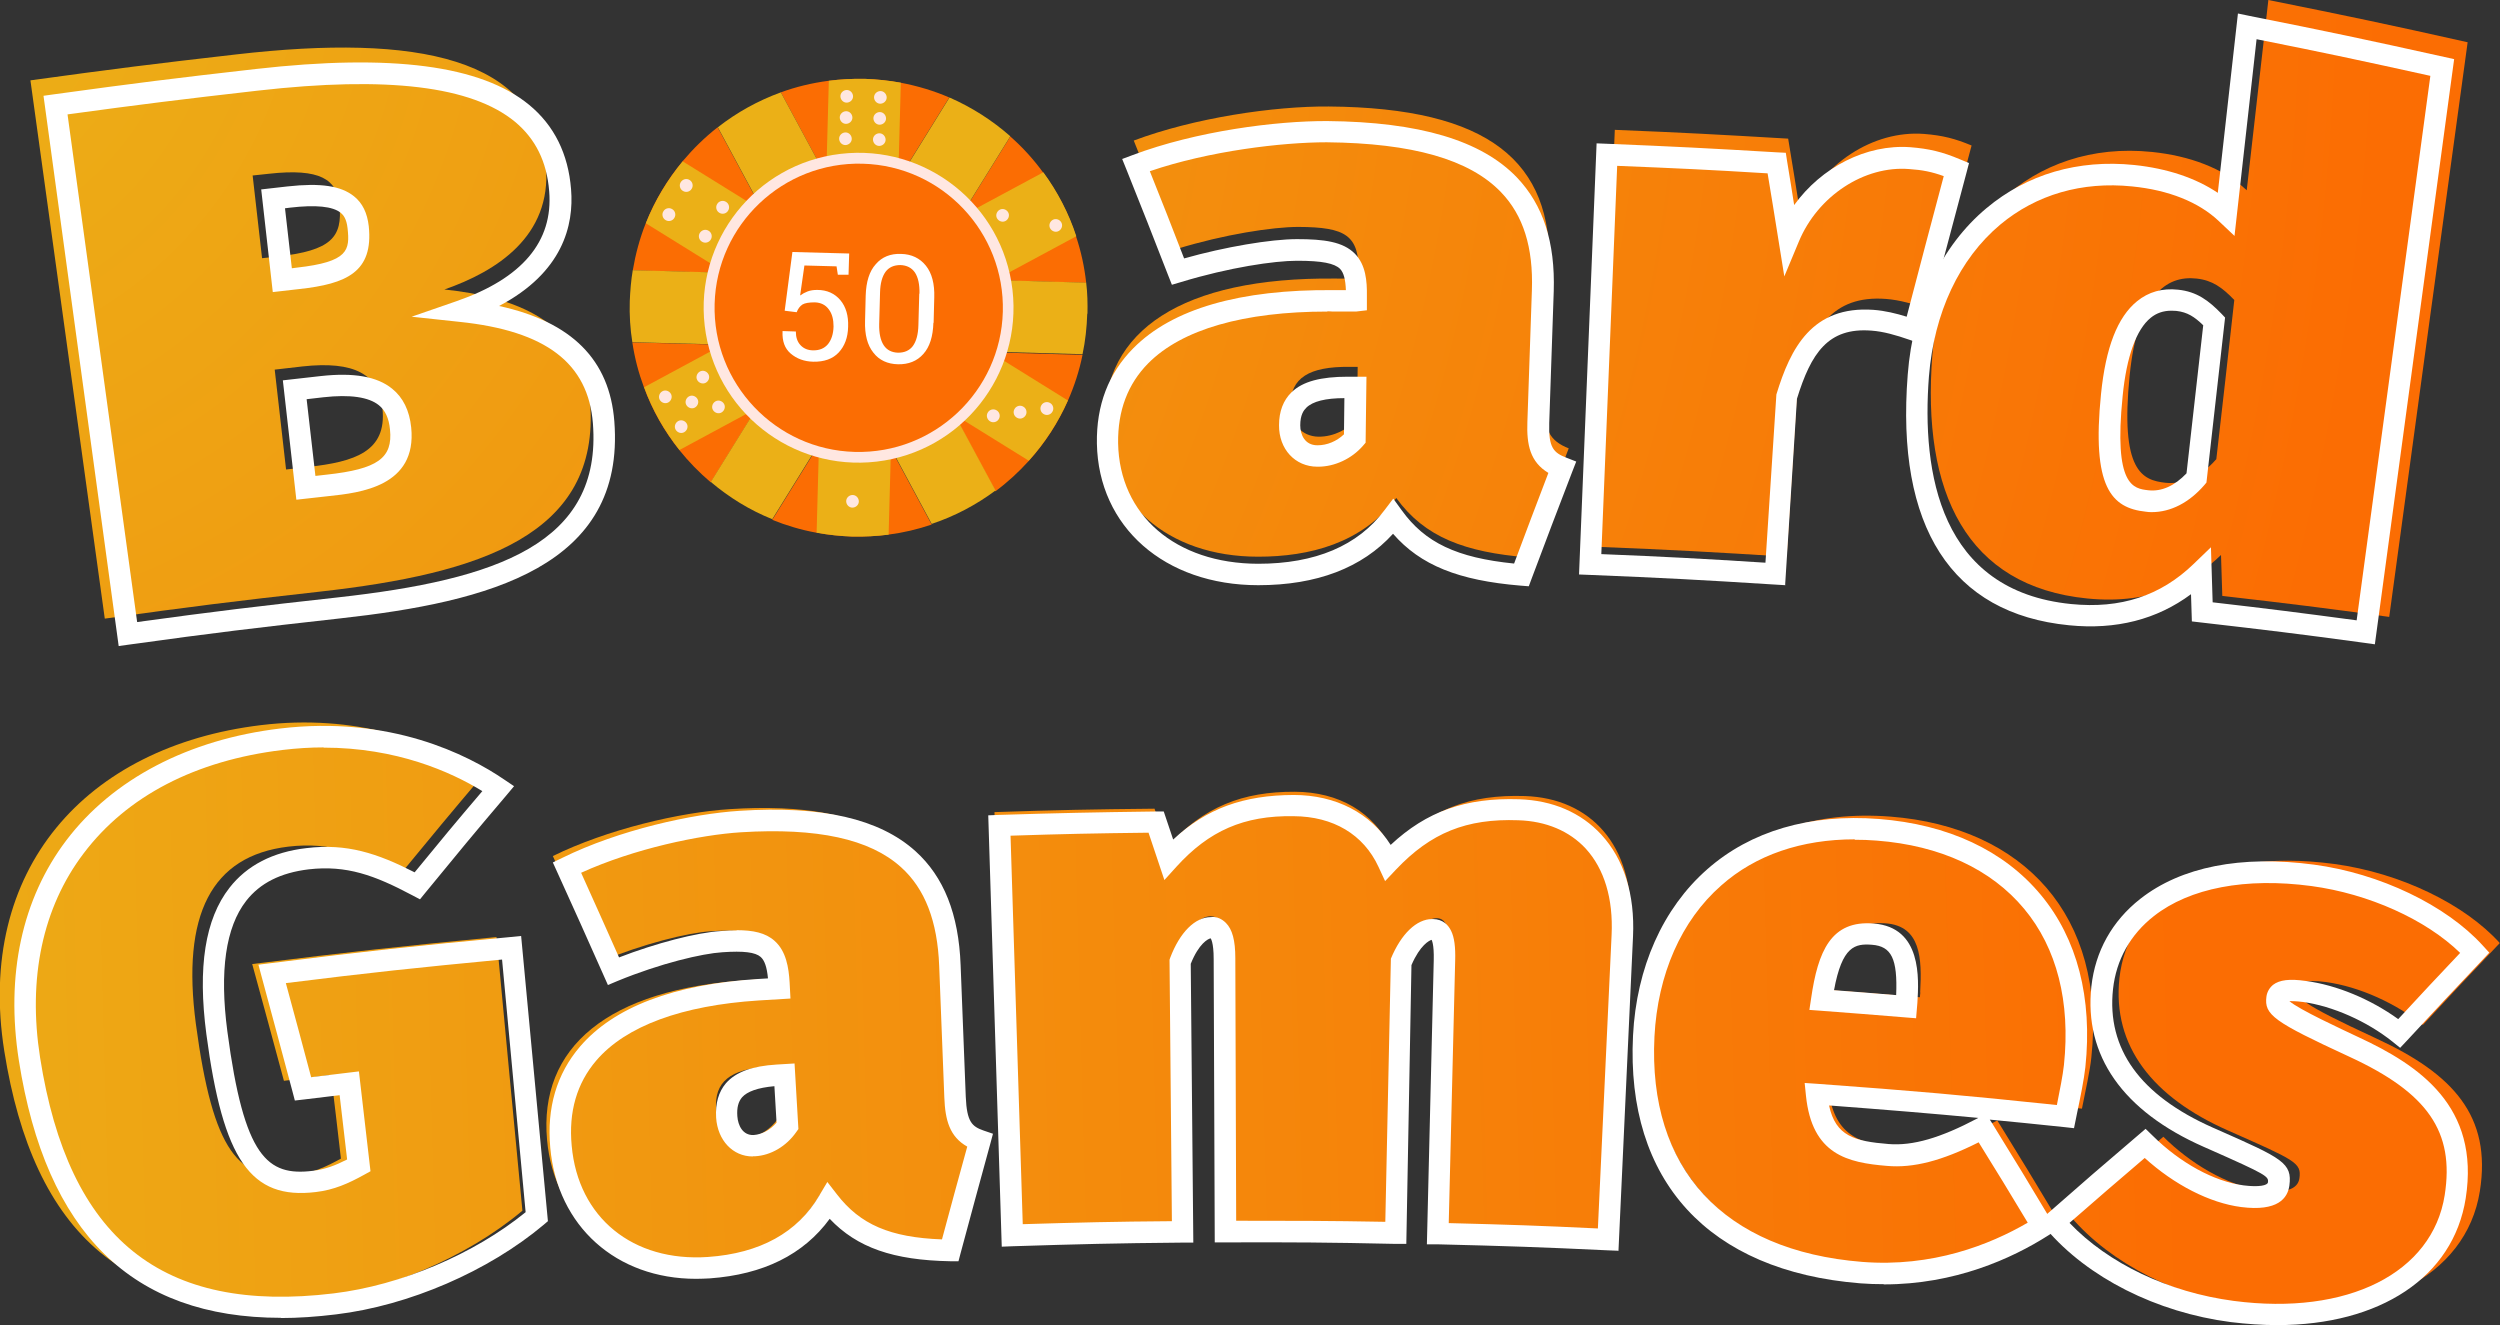
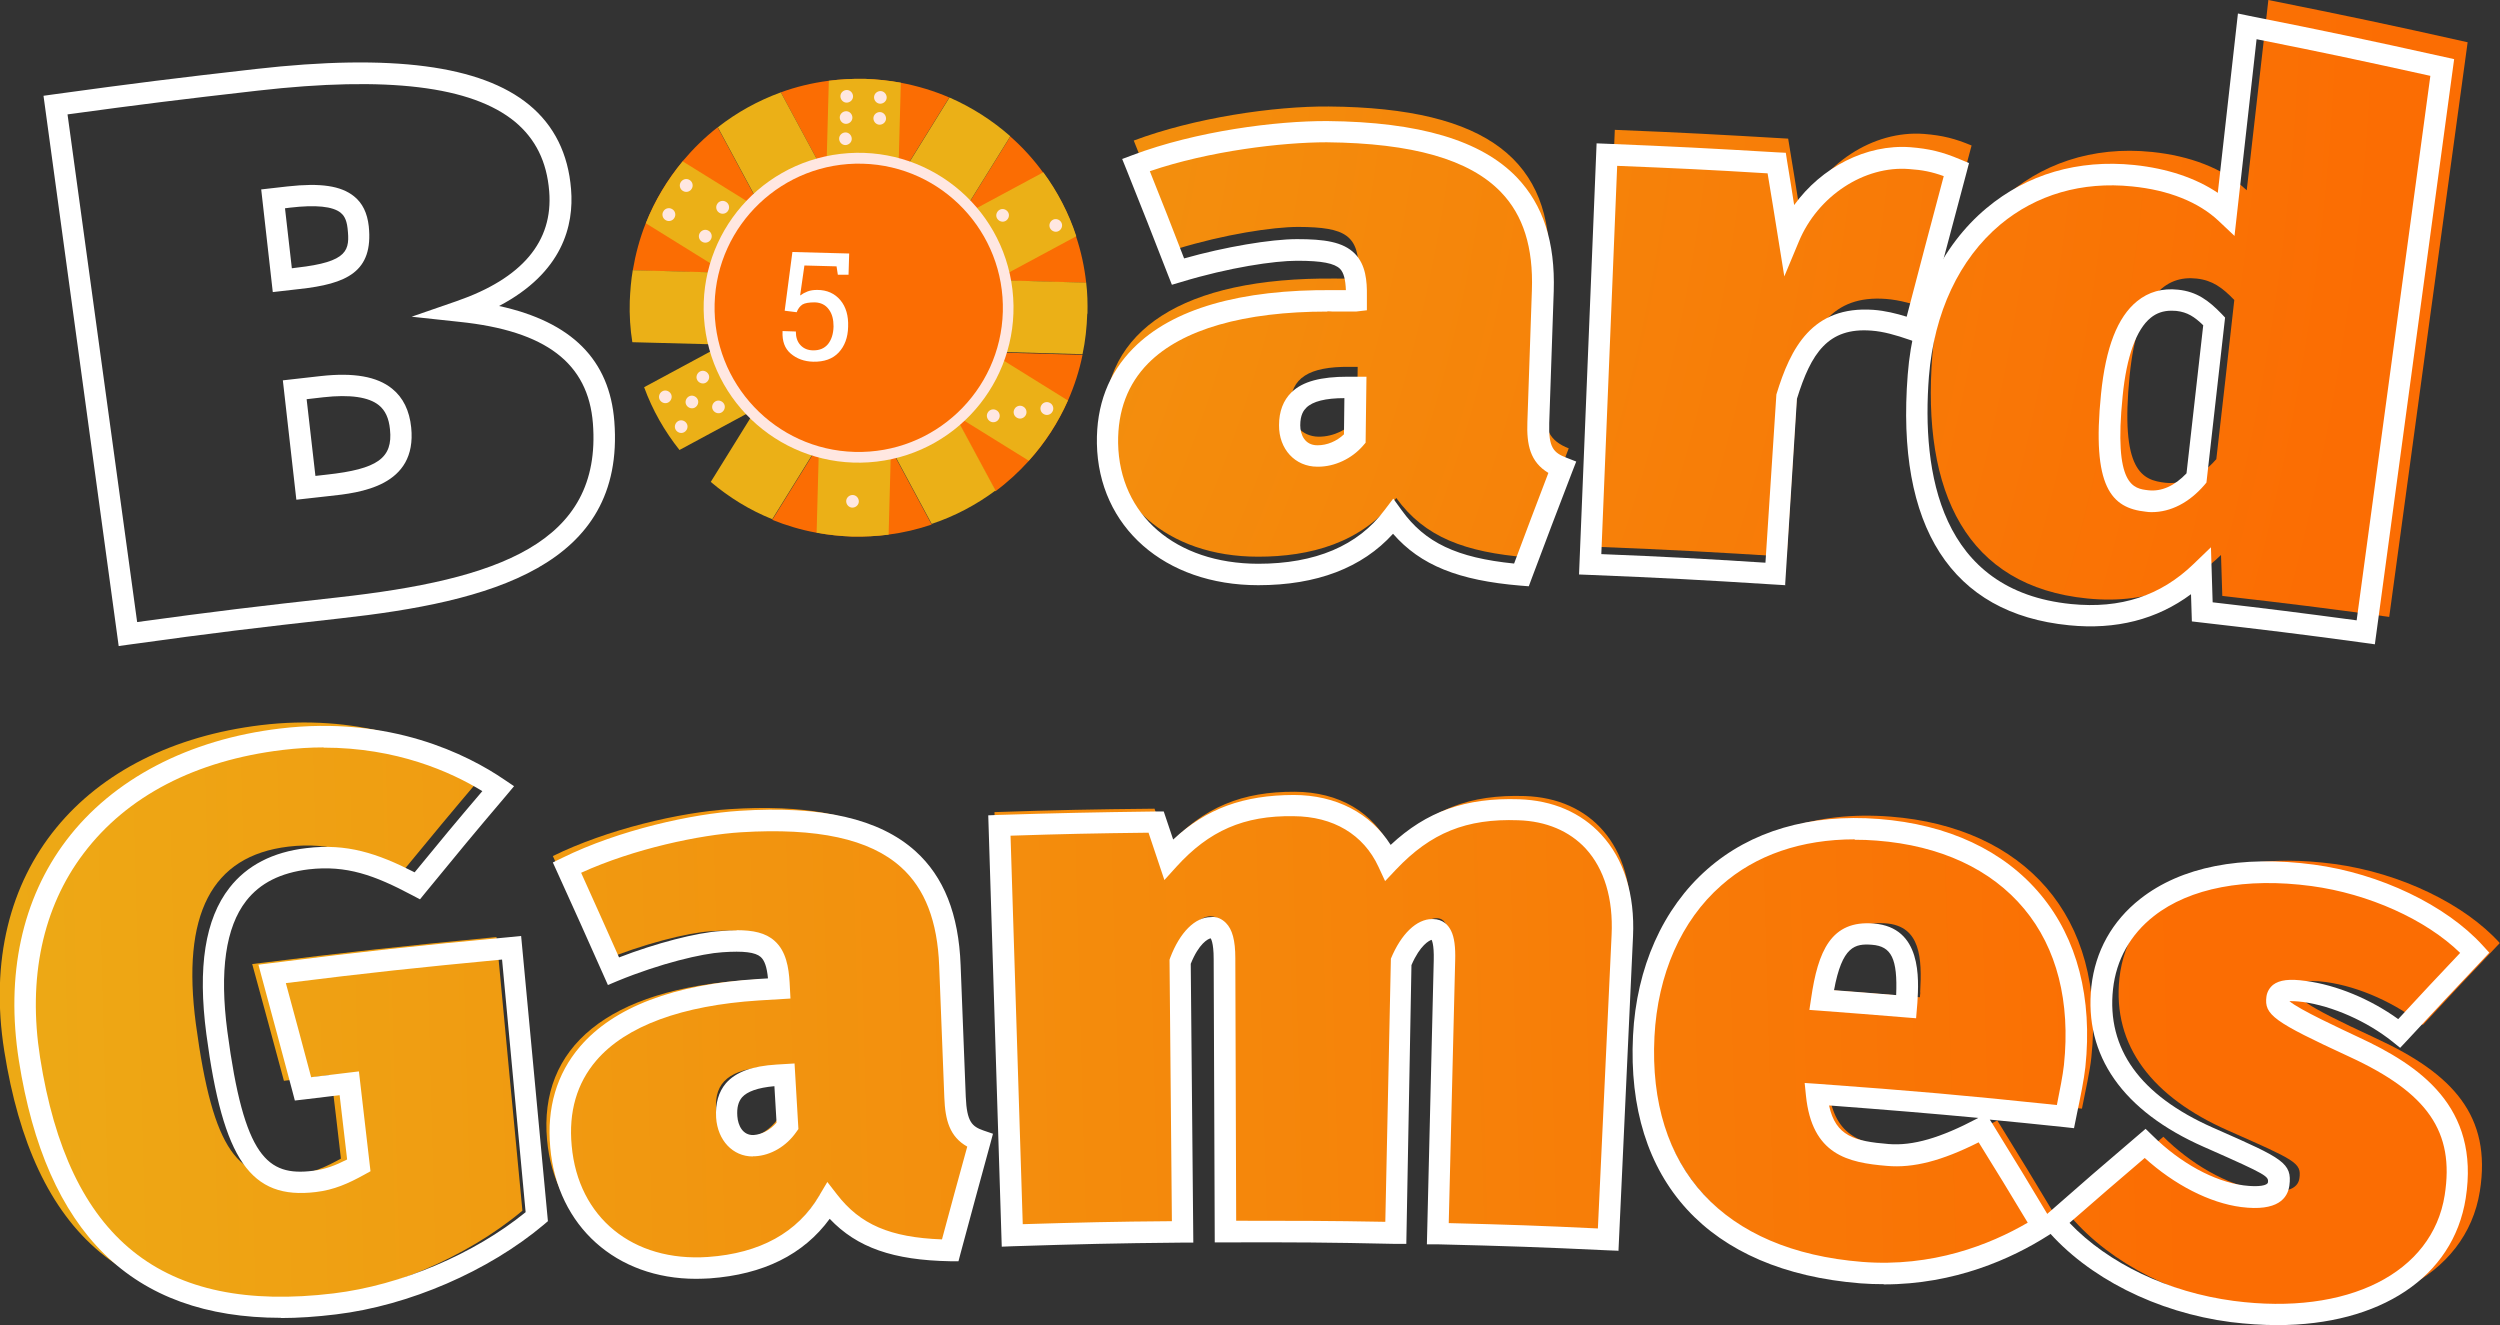
<svg xmlns="http://www.w3.org/2000/svg" xmlns:xlink="http://www.w3.org/1999/xlink" id="Layer_2" data-name="Layer 2" viewBox="0 0 116.67 61.84">
  <rect x="0" y="0" width="116.67" height="61.84" fill="#333333" stroke="none" />
  <defs>
    <style>
      .cls-1 {
        fill: #ffe7e1;
      }

      .cls-1, .cls-2, .cls-3, .cls-4, .cls-5, .cls-6, .cls-7, .cls-8, .cls-9, .cls-10, .cls-11 {
        stroke-width: 0px;
      }

      .cls-2 {
        fill: url(#linear-gradient);
      }

      .cls-3 {
        fill: url(#radial-gradient);
      }

      .cls-4 {
        fill: #fb6d03;
      }

      .cls-5 {
        fill: url(#radial-gradient-2);
      }

      .cls-6 {
        fill: url(#linear-gradient-4);
      }

      .cls-7 {
        fill: url(#linear-gradient-2);
      }

      .cls-8 {
        fill: url(#linear-gradient-3);
      }

      .cls-9 {
        fill: url(#linear-gradient-5);
      }

      .cls-10 {
        fill: #ebb017;
      }

      .cls-11 {
        fill: #fff;
      }
    </style>
    <radialGradient id="radial-gradient" cx="-5.58" cy="-2.23" fx="-5.58" fy="-2.23" r="117.19" gradientUnits="userSpaceOnUse">
      <stop offset="0" stop-color="#ebb218" />
      <stop offset="1" stop-color="#fb6d03" />
    </radialGradient>
    <radialGradient id="radial-gradient-2" r="117.19" xlink:href="#radial-gradient" />
    <linearGradient id="linear-gradient" x1="-14.59" y1="48.03" x2="101.85" y2="44.86" gradientUnits="userSpaceOnUse">
      <stop offset="0" stop-color="#ebb218" />
      <stop offset="1" stop-color="#fb6d03" />
    </linearGradient>
    <linearGradient id="linear-gradient-2" x1="-14.54" y1="49.63" x2="101.91" y2="46.45" xlink:href="#linear-gradient" />
    <linearGradient id="linear-gradient-3" x1="-14.55" y1="49.51" x2="101.89" y2="46.34" xlink:href="#linear-gradient" />
    <linearGradient id="linear-gradient-4" x1="-14.5" y1="51.43" x2="101.95" y2="48.25" xlink:href="#linear-gradient" />
    <linearGradient id="linear-gradient-5" x1="-14.43" y1="53.98" x2="102.01" y2="50.8" xlink:href="#linear-gradient" />
  </defs>
  <g id="Layer_1-2" data-name="Layer 1">
    <g>
-       <path class="cls-3" d="M27.54,18.79c.48,6.19-5.13,7.98-12.61,8.82-4.02.45-6.03.7-10.04,1.26C3.5,18.82,2.81,13.8,1.42,3.75c3.84-.53,5.75-.77,9.6-1.21,8.51-.98,14.05.16,14.46,5.23.26,3.26-2.3,4.89-4.74,5.74,3.13.33,6.51,1.41,6.81,5.29ZM11.79,8.19c.18,1.55.26,2.32.44,3.86.3-.03.44-.05.74-.08,2.47-.28,3.03-.88,2.87-2.43-.12-1.16-.89-1.7-3.3-1.43-.3.03-.45.05-.75.08ZM17.86,19.08c-.17-1.63-1.34-2.24-3.74-1.98-.52.06-.78.09-1.3.15.21,1.86.32,2.79.53,4.66.42-.05.63-.07,1.04-.12,2.17-.24,3.66-.72,3.46-2.71Z" />
      <path class="cls-3" d="M73.21,20.92c-.78,2.04-1.17,3.05-1.94,5.09-2.89-.24-4.78-.93-6.11-2.77-1.59,2.12-4.06,2.74-6.44,2.74-4.29,0-7.11-2.59-7.17-6.22-.08-4.32,3.61-6.83,10.75-6.76.44,0,.66,0,1.11.01,0-.1,0-.15,0-.25.02-1.78-.59-2.16-2.82-2.17-1.2,0-3.47.35-5.68,1.03-.79-2.03-1.19-3.04-2-5.06,2.82-1.06,6.54-1.61,9.1-1.59,7.49.06,10.46,2.58,10.29,7.56-.08,2.5-.13,3.75-.21,6.25-.04,1.27.22,1.79,1.13,2.15ZM63.33,19.55c.01-.97.02-1.46.03-2.43-.15,0-.22,0-.37,0-1.91-.02-2.76.52-2.77,1.8,0,.84.52,1.45,1.32,1.46.72,0,1.37-.35,1.78-.82Z" />
      <path class="cls-3" d="M92.01,6.79c-.82,3.05-1.23,4.58-2.02,7.64-.68-.24-1.32-.43-1.98-.48-2.54-.19-3.43,1.47-4.1,3.65-.21,3.35-.32,5.03-.53,8.38-3.53-.22-5.29-.32-8.82-.46.32-7.78.48-11.67.8-19.46,3.24.13,4.86.22,8.09.41.23,1.41.35,2.12.57,3.53.98-2.34,3.39-3.93,5.77-3.75.88.07,1.45.22,2.22.54Z" />
      <path class="cls-5" d="M115.16,1.97c-1.47,10.73-2.2,16.09-3.66,26.82-3.11-.43-4.67-.62-7.79-.98-.02-.76-.04-1.15-.06-1.91-1.22,1.18-3.15,2.34-6.24,2.03-5.62-.56-7.74-4.92-7.23-11.37.48-6.05,4.66-10.04,10.24-9.47,1.75.18,3.33.75,4.43,1.79.4-3.55.61-5.33,1.01-8.88,3.73.75,5.59,1.14,9.29,1.97ZM103.43,21.44c.34-2.97.51-4.46.84-7.44-.56-.58-1.02-.92-1.76-1-1.44-.16-2.74.81-3.12,4.49-.46,4.52.59,4.92,1.67,5.04.76.08,1.61-.23,2.36-1.09Z" />
    </g>
    <g>
      <path class="cls-2" d="M22.54,36.17c-1.56,1.84-2.33,2.77-3.85,4.62-1.84-.97-3.27-1.51-5.23-1.28-3.61.43-4.99,3.19-4.32,8.27.8,5.98,2,7.39,4.65,7.06.81-.1,1.45-.4,2.12-.77-.18-1.56-.27-2.34-.46-3.9-.88.1-1.32.16-2.2.27-.59-2.18-.88-3.27-1.48-5.45,4.56-.57,6.84-.82,11.4-1.26.48,5.11.72,7.66,1.21,12.77-2.64,2.22-6.39,3.75-9.62,4.15-8.84,1.08-13.21-3.1-14.56-11.6-1.34-8.47,3.8-14.22,11.98-15.21,4.36-.53,7.97.72,10.35,2.32Z" />
      <path class="cls-7" d="M45.48,52.88c-.58,2.09-.86,3.13-1.42,5.22-2.67-.04-4.45-.6-5.79-2.34-1.31,2.22-3.52,3.01-5.7,3.17-3.93.28-6.71-2.11-7.04-5.73-.39-4.31,2.82-7.05,9.38-7.46.41-.03.61-.04,1.02-.06,0-.1,0-.15-.01-.25-.11-1.78-.7-2.11-2.75-1.97-1.1.07-3.16.59-5.15,1.41-.88-1.97-1.32-2.95-2.22-4.92,2.52-1.24,5.91-2.04,8.26-2.19,6.89-.44,9.8,1.86,10,6.83.1,2.5.15,3.75.24,6.24.05,1.27.33,1.77,1.19,2.06ZM36.32,52.19c-.06-.97-.09-1.46-.15-2.43-.13,0-.2.01-.34.02-1.75.11-2.5.71-2.41,1.98.06.83.58,1.42,1.32,1.37.67-.04,1.23-.44,1.58-.94Z" />
      <path class="cls-8" d="M76.08,43.14c-.27,5.78-.41,8.67-.68,14.44-3.24-.15-4.86-.21-8.1-.29.13-5.19.19-7.78.32-12.97.03-1.23-.23-1.46-.57-1.47-.42,0-1.04.41-1.51,1.57-.1,5.13-.15,7.69-.24,12.82-3.24-.06-4.86-.07-8.11-.06-.02-5.19-.03-7.78-.05-12.97,0-1.23-.31-1.45-.65-1.45-.42,0-1.02.44-1.47,1.61.05,5.13.07,7.69.12,12.82-3.24.03-4.86.06-8.11.17-.25-7.79-.37-11.68-.62-19.46,2.99-.1,4.48-.13,7.47-.16.24.71.36,1.06.6,1.77,1.7-1.87,3.52-2.57,5.95-2.56,2.04.01,3.69.94,4.51,2.7,1.79-1.9,3.67-2.58,6.22-2.5,3.05.1,5.11,2.28,4.93,5.98Z" />
      <path class="cls-6" d="M97.17,51.74c-4.74-.5-7.11-.71-11.86-1.06.24,2.35,1.47,2.73,3.39,2.89,1.29.11,2.7-.32,4.51-1.28,1.15,1.86,1.72,2.8,2.84,4.67-2.14,1.35-5.1,2.48-8.63,2.19-7.49-.61-10.65-5.25-10.35-11.24.28-5.59,4-10.36,11.16-9.8,6.2.49,10.07,4.62,9.37,11.23-.06.61-.29,1.65-.44,2.4ZM89.61,46.32c.09-1.6.03-3.1-1.6-3.23-1.37-.11-2.07.57-2.44,3.13,1.61.12,2.42.18,4.03.32,0-.09.01-.13.02-.22Z" />
      <path class="cls-9" d="M116.67,44c-1.45,1.52-2.17,2.29-3.6,3.83-1.24-.99-2.93-1.78-4.52-2-1.02-.14-1.28.05-1.31.3-.06.43,0,.64,3.67,2.34,3.55,1.64,5.38,3.6,4.82,7.12-.64,4.02-4.98,6.18-10.63,5.44-3.44-.45-6.59-2.05-8.47-4.26,1.71-1.5,2.58-2.24,4.33-3.72,1.21,1.2,2.94,2.29,4.63,2.51,1.03.13,1.65-.04,1.72-.58.1-.72-.19-.83-3.35-2.23-3.48-1.54-5.39-3.92-5.05-7.1.39-3.58,3.93-6.15,10.03-5.33,3.1.42,6.1,1.89,7.72,3.69Z" />
    </g>
    <path class="cls-11" d="M5.54,30.16L2.03,4.47l.5-.07c3.78-.52,5.63-.75,9.41-1.18,6.34-.72,10.51-.17,12.75,1.67,1.17.96,1.83,2.29,1.96,3.94.14,1.69-.39,3.89-3.36,5.45,3.39.74,5.16,2.51,5.38,5.39h0c.52,6.77-5.84,8.42-12.8,9.19-3.94.44-5.87.67-9.83,1.22l-.5.07ZM3.15,5.33l3.25,23.7c3.64-.5,5.57-.73,9.36-1.15,7.46-.83,12.34-2.52,11.91-8.12-.22-2.81-2.19-4.32-6.23-4.74l-2.23-.24,2.11-.73c3.05-1.06,4.5-2.78,4.31-5.12-.11-1.39-.64-2.45-1.6-3.25-2.02-1.66-5.94-2.14-12-1.45-3.6.41-5.45.64-8.89,1.11ZM13.83,23.32l-.63-5.57,1.77-.2c1.54-.17,2.63.02,3.33.59.51.41.81,1.02.89,1.81h0c.28,2.75-2.4,3.05-3.83,3.2l-1.52.17ZM14.31,18.63l.41,3.58.53-.06c2.37-.26,3.09-.77,2.95-2.11h0c-.05-.52-.22-.89-.52-1.13-.47-.38-1.34-.51-2.59-.37l-.78.09ZM12.73,13.63l-.54-4.79,1.23-.14c1.54-.17,2.49-.03,3.1.46.4.32.62.78.69,1.4.22,2.13-1.03,2.69-3.25,2.93l-1.22.14ZM13.3,9.72l.32,2.8.23-.03c2.42-.27,2.48-.82,2.37-1.84-.05-.45-.2-.62-.32-.72-.37-.3-1.16-.38-2.36-.24l-.24.03Z" />
    <path class="cls-11" d="M71.34,27.36l-.38-.03c-2.89-.24-4.67-.95-5.95-2.42-1.44,1.59-3.56,2.4-6.29,2.4h0c-4.37,0-7.46-2.72-7.53-6.61-.03-1.79.54-3.28,1.7-4.45,1.82-1.84,4.98-2.75,9.34-2.71h.58c-.02-.5-.1-.81-.27-.99-.26-.26-.84-.38-1.99-.38h-.03c-1.04,0-3.16.31-5.39.99l-.44.13-.17-.43c-.77-1.99-1.17-2.99-1.96-4.97l-.19-.47.48-.18c3-1.13,6.72-1.6,9.09-1.59,4.29.04,7.19.9,8.85,2.63,1.23,1.29,1.79,3.02,1.72,5.31l-.21,6.14c-.04,1.17.21,1.4.8,1.63l.46.18-.18.46c-.77,2-1.15,3-1.9,5l-.13.35ZM61.95,14.54c-3.9,0-6.79.83-8.36,2.41-.96.97-1.43,2.22-1.41,3.73.06,3.36,2.68,5.62,6.53,5.63h0c2.67,0,4.66-.84,5.9-2.5l.41-.54.4.55c1.08,1.5,2.56,2.21,5.24,2.48.61-1.63.98-2.61,1.6-4.23-.85-.51-1.02-1.31-.98-2.38l.21-6.14c.07-2-.4-3.5-1.44-4.58-1.47-1.53-4.13-2.29-8.14-2.33-2.07,0-5.47.4-8.25,1.35.62,1.55,1,2.51,1.6,4.07,1.91-.54,4.05-.9,5.27-.9,1.26,0,2.15.12,2.7.68.51.52.57,1.28.56,1.96v.68s-.51.06-.51.06h-1.08c-.09-.01-.17-.01-.26-.01ZM61.5,21.78h-.02c-1.04,0-1.8-.82-1.79-1.94,0-.64.2-1.16.58-1.53.52-.51,1.37-.73,2.64-.73h.86s-.04,3.08-.04,3.08l-.12.14c-.53.61-1.32.98-2.1.98ZM62.75,18.58c-.89,0-1.49.15-1.79.45-.12.12-.28.33-.28.82,0,.43.21.93.8.93h.01c.45,0,.89-.19,1.23-.51l.02-1.69Z" />
    <path class="cls-11" d="M83.32,27.31l-.5-.03c-3.48-.22-5.17-.31-8.63-.45l-.5-.02.82-20.12.5.02c3.18.13,4.74.21,7.93.4l.4.02.06.39c.14.83.23,1.42.33,2.05,1.27-1.76,3.36-2.85,5.42-2.7.87.07,1.48.21,2.33.57l.41.17-.11.42c-.8,3-1.2,4.5-1.98,7.5l-.14.52-.51-.18c-.69-.24-1.26-.4-1.81-.44-2.03-.16-2.82,1.05-3.48,3.18l-.55,8.67ZM74.74,25.86c2.98.12,4.66.21,7.65.4l.51-7.85c.66-2.17,1.67-4.15,4.53-3.95.54.04,1.07.17,1.55.32.66-2.53,1.05-4.01,1.73-6.56-.55-.2-1-.29-1.61-.33-2.1-.17-4.27,1.26-5.15,3.38l-.68,1.63-.28-1.74c-.2-1.25-.31-1.94-.5-3.07-2.76-.17-4.29-.24-7.02-.35l-.74,18.12Z" />
    <path class="cls-11" d="M110.84,30.07l-.5-.07c-3.08-.42-4.58-.6-7.62-.95l-.43-.05-.04-1.27c-1.59,1.18-3.5,1.67-5.69,1.45-5.49-.54-8.09-4.59-7.53-11.7.25-3.24,1.56-6,3.68-7.77,1.89-1.58,4.27-2.28,6.89-2.01,1.53.16,2.86.6,3.9,1.3l.94-8.37.53.11c3.67.73,5.46,1.11,9.11,1.92l.45.1-3.7,27.31ZM103.27,28.11c2.61.3,4.09.49,6.71.84l3.44-25.41c-3.17-.7-4.94-1.08-8.11-1.71l-1.03,9.18-.73-.69c-.94-.89-2.34-1.45-4.05-1.62-2.34-.24-4.47.38-6.15,1.78-1.91,1.6-3.09,4.11-3.33,7.08-.35,4.51.51,10.02,6.64,10.63,2.3.23,4.17-.38,5.71-1.87l.81-.78.08,2.57ZM100.43,23.9c-.09,0-.19,0-.29-.02-1.61-.17-2.53-1.15-2.09-5.49.22-2.18.77-3.59,1.68-4.33.54-.44,1.18-.62,1.92-.54.87.09,1.42.5,2.03,1.13l.16.17-.87,7.7-.1.12c-.71.82-1.57,1.26-2.45,1.26ZM101.33,14.5c-.37,0-.69.11-.96.33-.67.54-1.13,1.81-1.31,3.65-.43,4.22.51,4.32,1.2,4.4.62.07,1.23-.21,1.78-.79l.78-6.91c-.41-.4-.74-.61-1.25-.67-.08,0-.15-.01-.22-.01Z" />
    <path class="cls-11" d="M13.11,61.5c-6.95,0-10.96-3.95-12.23-12.01-.62-3.98.14-7.54,2.22-10.28,2.16-2.85,5.7-4.7,9.96-5.21,5.15-.62,8.77,1.22,10.47,2.38l.46.31-.36.43c-1.53,1.8-2.28,2.71-3.77,4.53l-.26.32-.36-.19c-1.77-.94-3.07-1.41-4.83-1.21-1.32.16-2.27.64-2.92,1.47-.96,1.23-1.25,3.28-.88,6.09.78,5.89,1.87,6.77,3.99,6.51.59-.07,1.07-.26,1.6-.53l-.35-3c-.57.07-.98.12-1.66.2l-.43.05-.11-.42c-.57-2.14-.86-3.22-1.44-5.36l-.15-.56.57-.07c4.47-.56,6.66-.8,11.19-1.22l.5-.05,1.25,13.31-.2.17c-2.57,2.16-6.28,3.77-9.69,4.18-.9.11-1.76.17-2.58.17ZM15.1,34.88c-.61,0-1.25.04-1.92.12-4.05.49-7.26,2.15-9.28,4.83-1.91,2.52-2.61,5.82-2.03,9.52,1.33,8.48,5.68,11.98,13.7,11.01,3.14-.38,6.55-1.83,8.96-3.79l-1.1-11.79c-3.99.38-6.17.61-10.09,1.1.45,1.66.73,2.69,1.18,4.39.6-.07,1.02-.12,1.73-.21l.5-.06.54,4.66-.29.16c-.74.41-1.41.71-2.26.81-3.04.37-4.33-1.49-5.11-7.37-.41-3.13-.06-5.37,1.08-6.83.81-1.04,2.02-1.67,3.59-1.85,1.88-.23,3.31.24,5.05,1.13,1.21-1.48,1.94-2.36,3.16-3.79-1.47-.9-4-2.03-7.41-2.03Z" />
    <path class="cls-11" d="M32.48,59.68c-3.71,0-6.47-2.44-6.8-6.12-.17-1.86.3-3.45,1.39-4.72,1.58-1.84,4.36-2.9,8.27-3.15l.5-.03c-.05-.53-.16-.84-.34-1-.25-.22-.79-.29-1.79-.22-.94.06-2.87.51-4.89,1.34l-.45.19-.2-.45c-.86-1.93-1.29-2.9-2.17-4.83l-.2-.44.43-.21c2.68-1.32,6.09-2.06,8.28-2.2,3.85-.25,6.53.37,8.21,1.88,1.33,1.2,2.02,2.94,2.11,5.32l.24,6.14c.05,1.18.29,1.39.83,1.58l.44.15-.12.45c-.56,2.05-.84,3.07-1.39,5.12l-.1.38h-.39c-2.65-.05-4.34-.63-5.62-1.98-1.22,1.67-3.1,2.6-5.6,2.78-.21.01-.42.02-.62.02ZM34.38,43.41c.76,0,1.35.12,1.77.5.54.48.66,1.25.7,1.94l.04.75-1.49.09c-3.57.23-6.19,1.19-7.57,2.8-.91,1.06-1.3,2.4-1.15,3.98.3,3.35,2.85,5.43,6.36,5.19,2.43-.17,4.18-1.14,5.19-2.86l.38-.64.45.58c1.08,1.4,2.47,2.01,4.9,2.1.45-1.67.72-2.67,1.18-4.33-.82-.46-1.03-1.23-1.07-2.29l-.24-6.14c-.08-2.09-.66-3.6-1.78-4.61-1.46-1.32-3.91-1.85-7.47-1.63-1.91.12-4.98.76-7.46,1.89.68,1.51,1.1,2.44,1.77,3.95,1.71-.66,3.61-1.16,4.75-1.23.27-.02.52-.03.75-.03ZM35.13,53.97c-.93,0-1.64-.75-1.71-1.81-.04-.66.11-1.2.46-1.61.46-.52,1.21-.8,2.37-.87l.83-.05.18,3.06-.1.14c-.46.66-1.18,1.09-1.92,1.13-.04,0-.08,0-.11,0ZM36.14,50.69c-.78.07-1.27.25-1.51.52-.17.2-.25.48-.22.88.03.43.25.9.76.88.4-.03.78-.24,1.07-.58l-.1-1.7Z" />
    <path class="cls-11" d="M75.52,58.37l-.5-.02c-3.16-.15-4.71-.2-7.93-.28h-.5s.32-13.25.32-13.25c.02-.79-.1-.95-.1-.96-.1.03-.53.23-.94,1.18l-.24,13.01h-.5c-3.18-.07-4.74-.08-7.94-.07h-.5s-.05-13.22-.05-13.22c0-.81-.14-.96-.14-.97-.12.02-.55.24-.93,1.19l.12,13.01h-.5c-3.2.03-4.76.07-7.94.17l-.5.02-.63-20.13.5-.02c2.91-.09,4.35-.12,7.33-.16h.36s.44,1.31.44,1.31c1.56-1.46,3.29-2.07,5.62-2.08,1.98,0,3.59.85,4.53,2.33,1.68-1.57,3.5-2.21,5.99-2.13,1.57.05,2.89.62,3.84,1.65,1.06,1.15,1.57,2.79,1.48,4.75l-.68,14.69ZM67.62,57.08c2.73.07,4.27.12,6.95.25l.64-13.7c.08-1.69-.34-3.08-1.21-4.03-.76-.82-1.85-1.28-3.14-1.32-2.43-.09-4.09.59-5.71,2.3l-.51.54-.31-.67c-.7-1.51-2.11-2.35-3.96-2.36-2.33-.04-3.95.69-5.46,2.35l-.57.63-.74-2.21c-2.56.03-3.98.06-6.44.14l.57,18.13c2.7-.08,4.24-.12,6.96-.14l-.11-12.2.03-.09c.45-1.19,1.16-1.9,1.9-1.9.27-.04.52.09.7.27.3.3.44.81.44,1.65l.04,12.25c2.72,0,4.26,0,6.96.05l.26-12.28c.48-1.16,1.2-1.85,1.93-1.85h.03c.49.01.73.3.85.55.15.3.21.75.19,1.4l-.3,12.24Z" />
    <path class="cls-11" d="M87.91,59.93c-.36,0-.73-.01-1.1-.04-7.08-.57-10.94-4.78-10.6-11.56.16-3.18,1.39-5.94,3.46-7.76,2.03-1.79,4.8-2.6,8.01-2.35,3.23.25,5.84,1.47,7.56,3.54,1.7,2.04,2.42,4.82,2.08,8.04-.06.56-.24,1.45-.39,2.16l-.14.69-.45-.05c-1.31-.14-2.44-.25-3.48-.35l.09.14c1.13,1.83,1.69,2.75,2.79,4.59l.25.42-.41.26c-1.7,1.08-4.35,2.28-7.66,2.28ZM86.56,39.17c-2.49,0-4.63.73-6.23,2.15-1.87,1.64-2.97,4.15-3.12,7.06-.31,6.16,3.22,9.99,9.69,10.51,3.28.26,5.96-.8,7.73-1.83-.86-1.43-1.4-2.32-2.29-3.75-1.71.86-3.04,1.21-4.28,1.1-1.83-.15-3.5-.52-3.78-3.28l-.06-.59.59.04c4.53.33,6.81.53,11.18.99.13-.65.28-1.4.33-1.87.31-2.94-.33-5.46-1.86-7.29-1.54-1.85-3.91-2.95-6.87-3.18-.35-.03-.7-.04-1.04-.04ZM85.36,51.6c.31,1.42,1.18,1.66,2.78,1.79,1.13.09,2.41-.28,4.15-1.2l.03-.02c-2.24-.21-4.18-.37-6.95-.58ZM89.42,47.52l-.5-.04c-1.58-.13-2.36-.19-3.94-.31l-.54-.04.08-.53c.32-2.21.93-3.67,2.93-3.5,2.24.18,2.1,2.56,2.03,3.7l-.06.72ZM85.59,46.21c1.08.08,1.81.14,2.9.23.07-1.7-.22-2.28-1.13-2.35-.79-.06-1.39.06-1.77,2.12Z" />
    <path class="cls-11" d="M106.28,61.84c-.7,0-1.42-.05-2.17-.14-3.47-.45-6.69-2.08-8.62-4.35l-.32-.37.37-.33c1.68-1.48,2.53-2.21,4.24-3.67l.35-.3.33.32c1.28,1.27,2.87,2.14,4.25,2.32.72.09,1.11,0,1.13-.14.04-.28-.06-.36-2.75-1.55l-.25-.11c-3.78-1.67-5.59-4.26-5.24-7.48.18-1.65.97-3.06,2.28-4.09,1.91-1.5,4.71-2.05,8.1-1.6,3.08.41,6.17,1.89,7.88,3.77l.31.34-.32.34c-1.42,1.5-2.12,2.25-3.52,3.76l-.32.34-.36-.29c-1.19-.95-2.79-1.66-4.18-1.85-.32-.04-.51-.04-.63-.04.46.4,2.44,1.31,3.22,1.68,2.85,1.32,5.68,3.24,5.01,7.52-.58,3.69-4.01,5.92-8.8,5.92ZM96.58,57.07c1.8,1.89,4.62,3.24,7.66,3.64,5.32.7,9.28-1.3,9.85-4.94.46-2.95-.78-4.76-4.44-6.45-3.55-1.64-3.99-1.96-3.88-2.81.03-.22.14-.41.31-.55.3-.23.77-.29,1.53-.18,1.44.19,3.02.85,4.31,1.78,1.1-1.19,1.78-1.92,2.89-3.09-1.6-1.56-4.27-2.76-6.94-3.12-3.07-.41-5.68.09-7.35,1.4-1.1.86-1.76,2.04-1.91,3.41-.3,2.79,1.27,4.96,4.65,6.46l.25.11c3.01,1.33,3.47,1.54,3.33,2.6-.08.58-.53,1.22-2.25,1-1.47-.19-3.12-1.04-4.5-2.29-1.36,1.16-2.18,1.87-3.51,3.03Z" />
-     <path class="cls-4" d="M37.09,16.19l-3.92,6.32c-.54-.46-1.03-.96-1.47-1.51-.7-.88-1.26-1.86-1.65-2.93-.25-.67-.43-1.36-.54-2.09l7.58.2Z" />
    <path class="cls-4" d="M37.21,12.83l-7.68-.21c.13-.77.33-1.51.61-2.21.42-1.06,1.01-2.03,1.72-2.89.49-.58,1.03-1.11,1.63-1.58l3.71,6.88Z" />
    <path class="cls-4" d="M39.96,17.94l3.52,6.54c-.65.22-1.32.38-2.02.47-.55.07-1.11.1-1.68.09-.57-.02-1.13-.08-1.68-.18-.72-.13-1.41-.34-2.06-.6l3.92-6.32Z" />
    <path class="cls-4" d="M40.17,11.23l-3.73-6.92c.71-.26,1.46-.44,2.23-.54.55-.07,1.11-.1,1.68-.09.57.02,1.13.08,1.68.18.79.15,1.56.38,2.27.69l-4.14,6.68Z" />
    <path class="cls-4" d="M42.92,16.35l7.6.21c-.15.74-.38,1.45-.68,2.13-.46,1.04-1.08,1.99-1.83,2.82-.47.52-.99,1-1.56,1.42l-3.54-6.57Z" />
    <path class="cls-4" d="M43.04,12.99l4.11-6.62c.57.5,1.08,1.06,1.53,1.68.66.9,1.19,1.91,1.54,2.99.23.69.39,1.42.47,2.16l-7.65-.21Z" />
    <path class="cls-10" d="M42.04,3.86l-.57,21.09c-.55.07-1.11.1-1.68.09-.57-.02-1.13-.08-1.68-.18l.57-21.09c.55-.07,1.11-.1,1.68-.09.57.02,1.13.08,1.68.18Z" />
    <path class="cls-10" d="M50.22,11.03l-6.8,3.66h0s-1.7.92-1.7.92l-1.71.92h0s-1.7.91-1.7.91l-6.6,3.56c-.7-.88-1.26-1.86-1.65-2.93l6.66-3.59,1.7-.92,1.71-.92,1.7-.91,6.86-3.69c.66.9,1.19,1.91,1.54,2.99Z" />
    <path class="cls-10" d="M49.84,18.68c-.46,1.04-1.08,1.99-1.83,2.82l-6.35-3.94-1.66-1.03h0s-1.65-1.02-1.65-1.02l-1.65-1.02-6.56-4.07c.42-1.06,1.01-2.03,1.72-2.89l6.59,4.09,1.66,1.03,3.29,2.04h0s6.42,3.99,6.42,3.99Z" />
    <path class="cls-10" d="M50.75,14.65c.01-.49,0-.98-.06-1.46l-7.65-.21,4.11-6.62c-.84-.74-1.79-1.35-2.84-1.81l-4.14,6.68-3.73-6.92c-1.07.39-2.06.94-2.94,1.63l3.71,6.88-7.68-.21c-.08.47-.12.96-.14,1.45-.02.65.02,1.29.12,1.91l7.58.2-3.92,6.32c.85.72,1.82,1.32,2.87,1.74l3.92-6.32,3.52,6.54c1.08-.36,2.08-.89,2.98-1.56l-3.54-6.57,7.6.21c.13-.61.2-1.25.22-1.9Z" />
    <circle class="cls-1" cx="40.07" cy="14.36" r="7.23" transform="translate(-1.4 4.76) rotate(-6.68)" />
    <path class="cls-4" d="M39.89,21.09c-3.71-.1-6.64-3.2-6.54-6.91.1-3.71,3.2-6.64,6.91-6.54,3.71.1,6.64,3.2,6.54,6.91-.1,3.71-3.2,6.64-6.91,6.54Z" />
    <g>
      <path class="cls-1" d="M39.78,5.49c0,.16-.14.29-.3.29-.16,0-.29-.14-.29-.3,0-.16.14-.29.3-.29.16,0,.29.14.29.3Z" />
      <path class="cls-1" d="M39.81,4.5c0,.16-.14.29-.3.29-.16,0-.29-.14-.29-.3,0-.16.14-.29.3-.29.16,0,.29.14.29.3Z" />
      <path class="cls-1" d="M39.75,6.48c0,.16-.14.29-.3.29-.16,0-.29-.14-.29-.3,0-.16.14-.29.3-.29.16,0,.29.14.29.3Z" />
      <path class="cls-1" d="M41.35,5.53c0,.16-.14.29-.3.29-.16,0-.29-.14-.29-.3,0-.16.14-.29.3-.29.16,0,.29.14.29.3Z" />
      <path class="cls-1" d="M41.38,4.55c0,.16-.14.29-.3.29-.16,0-.29-.14-.29-.3,0-.16.14-.29.3-.29.16,0,.29.14.29.3Z" />
-       <path class="cls-1" d="M41.33,6.52c0,.16-.14.29-.3.29-.16,0-.29-.14-.29-.3,0-.16.14-.29.3-.29.16,0,.29.14.29.3Z" />
    </g>
    <path class="cls-1" d="M40.08,23.4c0,.16-.14.29-.3.29-.16,0-.29-.14-.29-.3,0-.16.14-.29.3-.29.16,0,.29.14.29.3Z" />
    <g>
      <path class="cls-1" d="M46.51,19.15c.14.08.19.27.1.41-.08.14-.27.19-.41.1s-.19-.27-.1-.41c.08-.14.27-.19.41-.1Z" />
      <path class="cls-1" d="M47.76,18.98c.14.08.19.27.1.41s-.27.19-.41.1c-.14-.08-.19-.27-.1-.41.08-.14.27-.19.41-.1Z" />
      <path class="cls-1" d="M49.01,18.81c.14.08.19.27.1.41-.08.14-.27.19-.41.1-.14-.08-.19-.27-.1-.41.08-.14.27-.19.41-.1Z" />
    </g>
    <g>
      <path class="cls-1" d="M31.37,9.76c.14.08.19.27.1.41-.08.14-.27.19-.41.1-.14-.08-.19-.27-.1-.41.08-.14.27-.19.41-.1Z" />
      <path class="cls-1" d="M33.07,10.77c.14.08.19.27.1.41-.08.14-.27.19-.41.1-.14-.08-.19-.27-.1-.41s.27-.19.41-.1Z" />
      <path class="cls-1" d="M32.18,8.4c.14.08.19.27.1.41-.08.14-.27.19-.41.1-.14-.08-.19-.27-.1-.41s.27-.19.41-.1Z" />
      <path class="cls-1" d="M33.88,9.42c.14.08.19.27.1.41-.08.14-.27.19-.41.1-.14-.08-.19-.27-.1-.41.08-.14.27-.19.41-.1Z" />
    </g>
    <g>
      <path class="cls-1" d="M46.93,10.31c.14-.08.2-.26.12-.4-.08-.14-.26-.2-.4-.12-.14.08-.2.26-.12.4.08.14.26.2.4.12Z" />
      <path class="cls-1" d="M49.41,10.78c.14-.08.2-.26.12-.4-.08-.14-.26-.2-.4-.12-.14.08-.2.26-.12.4.08.14.26.2.4.12Z" />
    </g>
    <g>
      <path class="cls-1" d="M31.19,18.78c.14-.08.2-.26.12-.4-.08-.14-.26-.2-.4-.12-.14.08-.2.26-.12.4.08.14.26.2.4.12Z" />
      <path class="cls-1" d="M32.43,19.02c.14-.08.2-.26.12-.4-.08-.14-.26-.2-.4-.12-.14.08-.2.26-.12.4.08.14.26.2.4.12Z" />
      <path class="cls-1" d="M32.94,17.86c.14-.08.2-.26.12-.4-.08-.14-.26-.2-.4-.12-.14.08-.2.26-.12.4.08.14.26.2.4.12Z" />
      <path class="cls-1" d="M31.93,20.17c.14-.08.2-.26.12-.4-.08-.14-.26-.2-.4-.12-.14.08-.2.26-.12.4.08.14.26.2.4.12Z" />
      <path class="cls-1" d="M33.67,19.25c.14-.08.2-.26.12-.4-.08-.14-.26-.2-.4-.12-.14.08-.2.26-.12.4.08.14.26.2.4.12Z" />
    </g>
    <g>
      <path class="cls-11" d="M39.1,12.82l-.06-.39-1.5-.04-.2,1.4c.11-.08.22-.14.35-.19.13-.05.28-.07.45-.07.46,0,.82.17,1.08.48.26.31.38.73.36,1.24-.01.5-.16.9-.44,1.2-.28.3-.68.44-1.19.43-.42-.01-.77-.14-1.05-.38-.28-.24-.4-.58-.38-1.03v-.02s.62.02.62.02c0,.27.07.48.22.64.15.16.35.24.6.24.29,0,.51-.09.68-.29.16-.2.25-.47.26-.82,0-.32-.06-.59-.22-.8-.15-.21-.37-.32-.65-.33-.27,0-.46.03-.58.1-.12.08-.21.2-.27.36l-.56-.07.36-2.74,2.65.07-.03.99h-.51Z" />
-       <path class="cls-11" d="M43.56,15.06c-.02.64-.17,1.13-.47,1.46-.29.33-.69.49-1.18.48-.49-.01-.88-.19-1.15-.54-.28-.35-.41-.84-.39-1.48l.03-1.19c.02-.64.17-1.13.47-1.46.29-.34.69-.5,1.18-.48.49.01.88.2,1.16.55.28.35.41.85.39,1.48l-.03,1.19ZM42.91,13.71c.01-.43-.06-.76-.21-.99-.15-.22-.38-.34-.68-.35-.3,0-.53.1-.69.31-.16.22-.25.54-.26.97l-.04,1.47c-.01.43.06.76.21.99.15.23.38.34.67.35.3,0,.53-.1.69-.31.16-.22.25-.54.26-.98l.04-1.47Z" />
    </g>
  </g>
</svg>